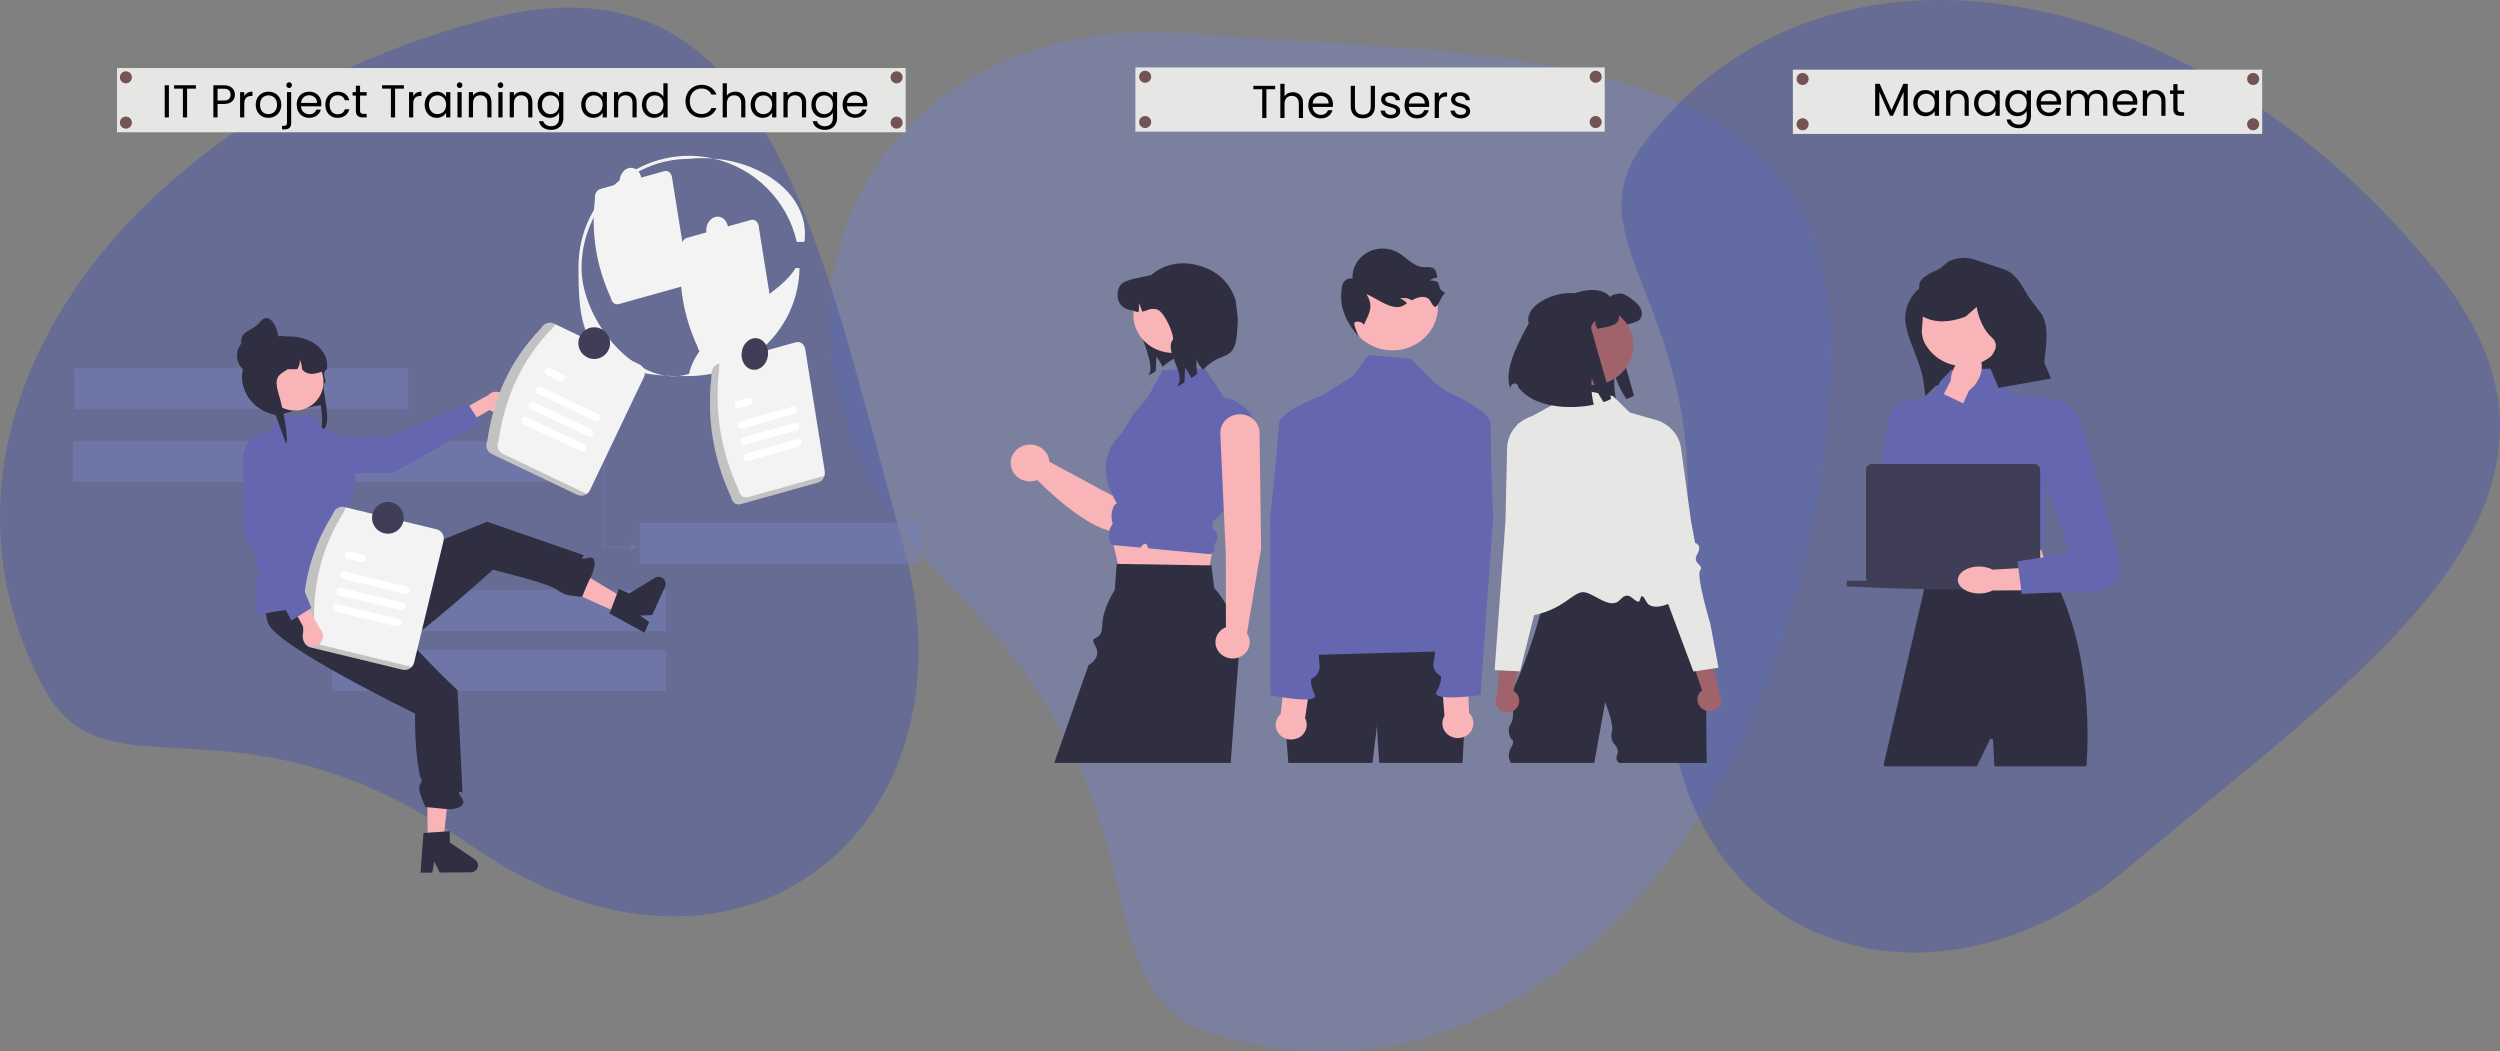
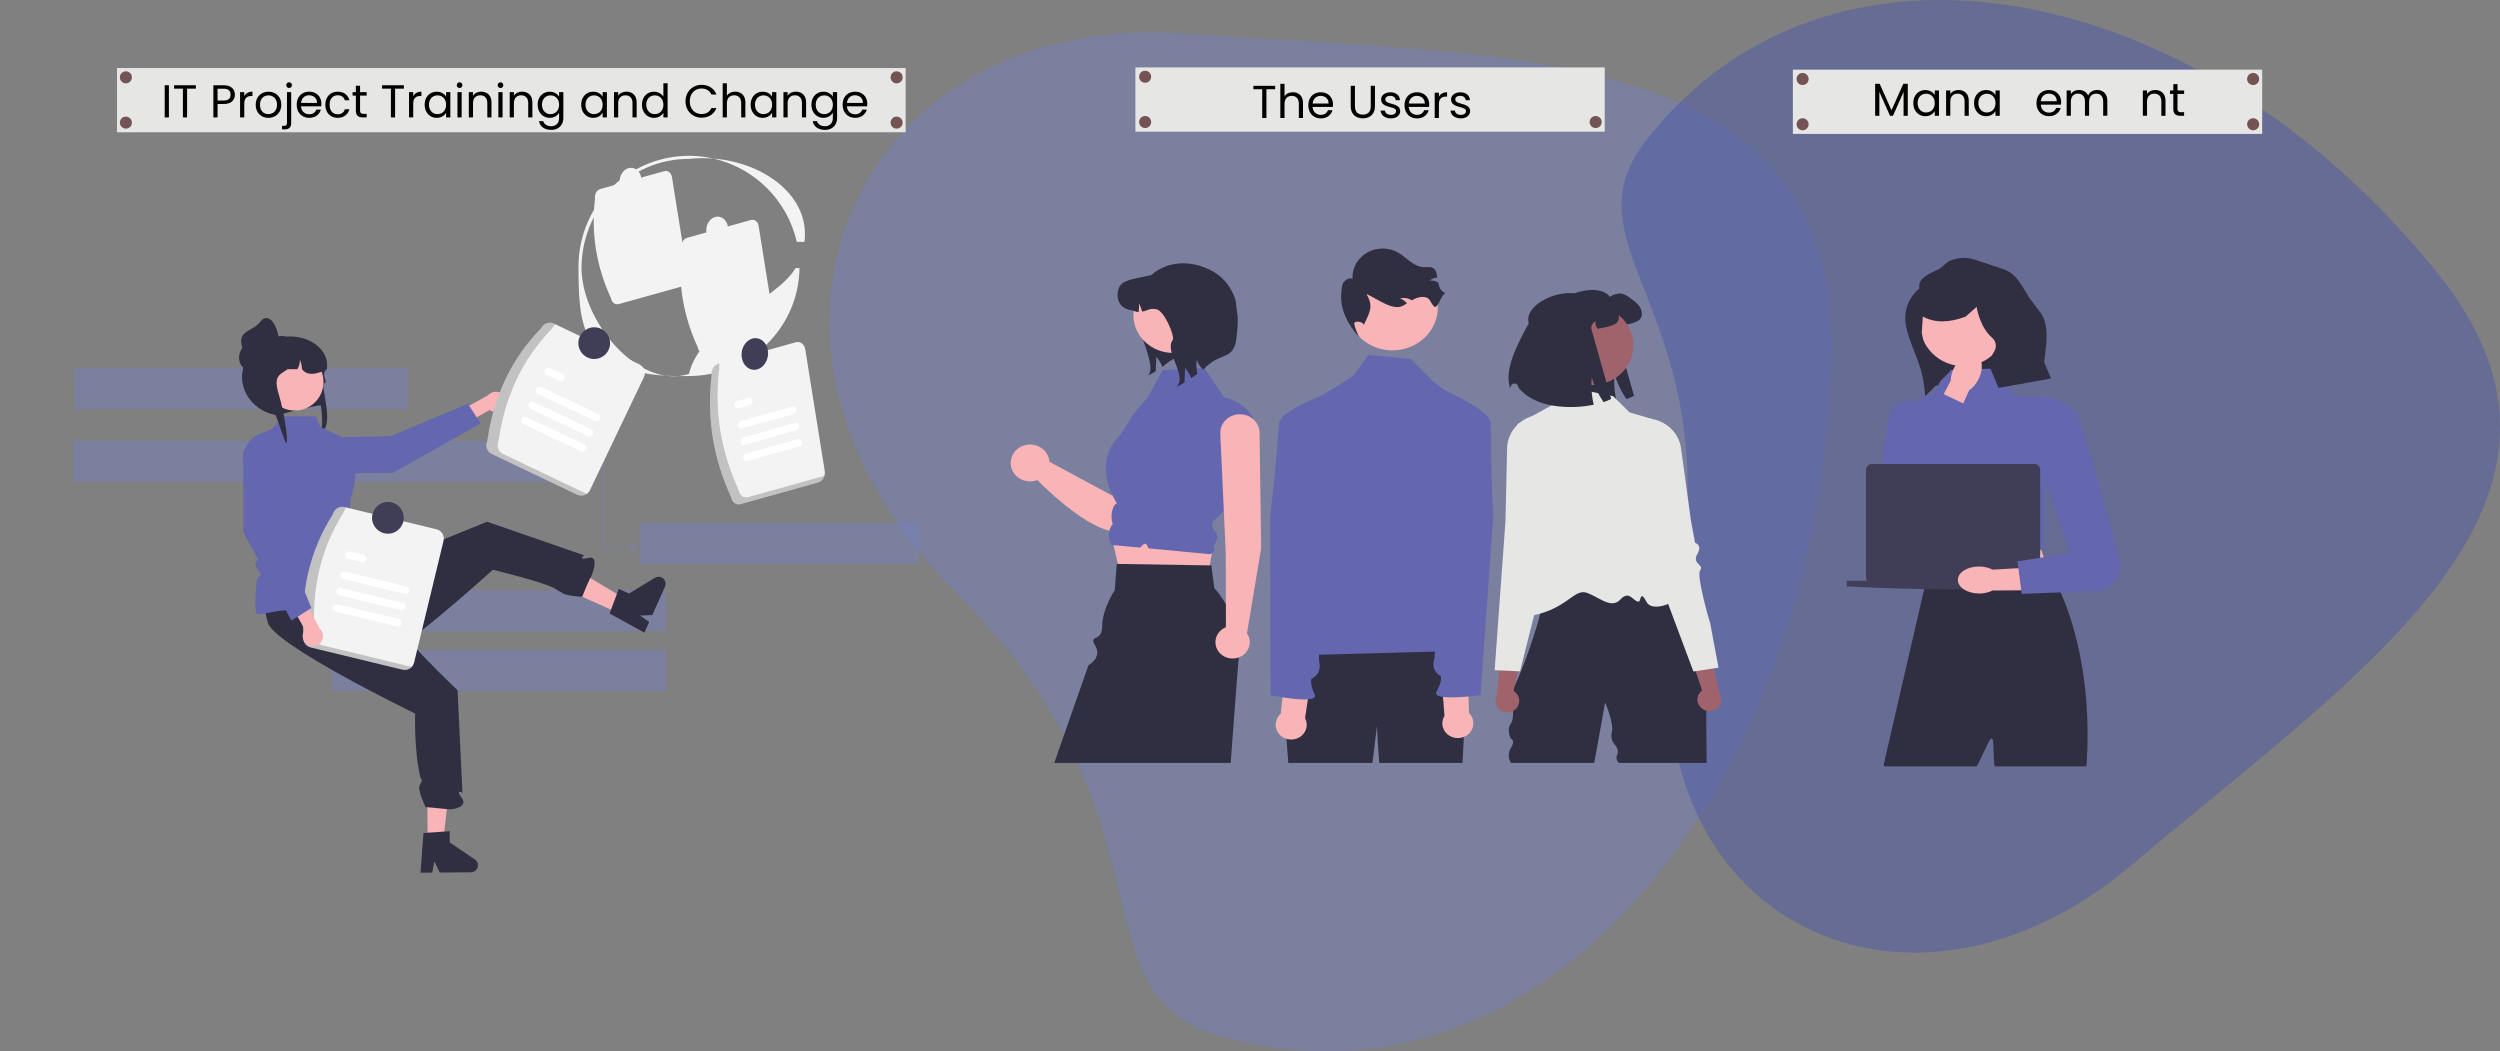
<svg xmlns="http://www.w3.org/2000/svg" id="a" data-name="Layer 1" viewBox="0 0 2386.41 1003.65">
  <rect x="0" y="0" width="2386.41" height="1003.65" fill="#808080" stroke="none" />
  <defs>
    <style>
      .b {
        fill: #403e56;
      }

      .b, .c, .d, .e, .f, .g, .h, .i, .j, .k, .l, .m, .n, .o, .p {
        stroke-width: 0px;
      }

      .c {
        fill: #f3f3f3;
      }

      .q {
        fill: none;
        stroke: #7680be;
        stroke-miterlimit: 10;
      }

      .d {
        fill: #f8b4b6;
      }

      .e {
        opacity: .2;
      }

      .e, .f {
        fill: #010101;
      }

      .e, .j, .l, .n, .r {
        isolation: isolate;
      }

      .g {
        fill: #735353;
      }

      .h {
        fill: #e6e6e5;
      }

      .i {
        fill: #fff;
      }

      .j, .k, .l {
        fill: #7680be;
      }

      .j, .l, .n, .r {
        opacity: .5;
      }

      .j, .n {
        fill-rule: evenodd;
      }

      .m {
        fill: #302e41;
      }

      .n {
        fill: #4c58a6;
      }

      .o {
        fill: #6466af;
      }

      .p {
        fill: #a0626b;
      }
    </style>
  </defs>
  <path class="j" d="m1159.98,987.4c296.72,90.78,566.27-209.73,588.09-629.1,16.82-323.2-306.27-302.97-616.72-326.16-310.45-23.19-462.56,290.42-219.06,533.14,214.41,213.74,112.18,380.65,247.69,422.12Z" />
-   <path class="n" d="m41,655.18C-92.47,403.6,113.1,109.36,466.87,17.83c272.62-70.57,316.33,223.8,394.71,499.33,78.38,275.52-160.57,466.29-413.67,288.66-222.82-156.41-345.9-35.73-406.91-150.64Z" />
  <path class="n" d="m1570.39,135.24c174.19-225.3,527.01-159.31,756.24,125.27,176.67,219.29-73.5,380.46-292.22,565.45-218.72,184.99-491.02,45.93-433.52-257.89,50.65-267.48-110.03-329.88-30.5-432.82Z" />
  <g>
    <polygon class="m" points="1824.51 293.11 1909.86 276.25 1925.94 357.68 1846.49 368.27 1824.51 293.11" />
    <path class="d" d="m1840.15,482.89l110.85,6.43c-9.45,16.62-3.4,37.51,6.43,59.44h-117.27c6.22-21.42,5.54-43.44,0-65.87Z" />
    <path class="m" d="m1798.17,729.59h0l23.8-103.14,2.69-11.67,1.96-8.47,3.87-16.82,3.07-13.25,2.33-10.13,1.44-6.23v-.03s.16-.65.16-.65h0s.04-.16.04-.16v-.02l.62-2.71v-.04s.32-1.29.32-1.29h0s.07-.36.07-.36h0s1.82-7.86,1.82-7.86h.34s12.24.2,12.24.2l17.05.29,19.09.33,3.84.06h.01l6.13.11,15.28.25,20.22.34h.01l22.83.4h1.14s3.26,5.14,7.75,15.12h.01c11.43,25.38,30.92,82.08,25.5,165.73,0,.16-.02.32-.03.48-.06.86-.77,1.52-1.63,1.52h-84.89c-.87,0-1.58-.68-1.63-1.55l-.02-.45-1.1-22.88c-.08-1.68-2.35-2.15-3.09-.63l-11.46,23.52-.53,1.08c-.27.56-.84.92-1.46.92h-86.22c-1.05,0-1.82-.98-1.58-2Z" />
    <path class="o" d="m1857.08,353.42l-10.4,22.15-32.55,11.69,24.73,155.65,110-18,2-12,4.41-102.85c1.16-14.85-8.82-28.27-23.37-31.43l-9.71-2.11-18.45-24.74-46.67,1.63h0Z" />
    <circle class="d" cx="1874.11" cy="307.62" r="41.89" />
    <g>
      <path class="d" d="m1888.35,362.56h0c5.24-9.89,4.4-20.61-1.9-23.94-6.29-3.34-15.64,1.97-20.89,11.86-2.3,4.33-3.42,8.81-3.44,12.77l-21.7,42.17,20.01,9.76,19.26-42.61c3.27-2.23,6.35-5.68,8.65-10.01h0Z" />
      <path class="o" d="m1844.98,389.41l-1.34,1.2,6.9-16.7,28.2,13.4-59.46,117.07c-6.85,7.82-19.25,6.99-25.01-1.66h0c-1.94-2.92-2.86-6.4-2.6-9.9,1.48-19.94,7.09-88.87,14.86-102.64,9.1-16.14,38.45-.77,38.45-.77h0Z" />
    </g>
    <path class="b" d="m1762.88,554.33v5.38c67.98,3.77,135.64,3.77,202.98,0v-5.38s-19.37,0-19.37,0c.64-.91,1.02-2.03,1.02-3.23v-102.59c0-3.1-2.51-5.61-5.61-5.61h-155.08c-3.1,0-5.61,2.51-5.61,5.61v102.59c0,1.2.38,2.31,1.02,3.23h-19.37Z" />
    <g>
      <path class="d" d="m1889.23,540.76h0c-11.19-.06-20.29,5.67-20.33,12.79-.04,7.12,9,12.94,20.19,13,4.9.03,9.4-1.06,12.91-2.88l47.42-.34-.64-22.25-46.68,2.7c-3.49-1.86-7.98-2.99-12.88-3.02h0Z" />
      <path class="o" d="m1934.08,378.71l13.79,65.2,28,84-50.05,7.99,4.05,31.01,70.1-2.78c15.87-.63,27.06-15.82,22.95-31.16-11.26-41.96-31.32-115.26-39.04-134.06-10.11-24.62-49.79-20.2-49.79-20.2h0Z" />
    </g>
    <path class="m" d="m1832.2,275.28h0c-10.18,8.38-15.22,21.56-13.04,34.56,3.16,18.81,14.81,35.08,17.51,58.46l1.13,9.83,24.2-24.13c-20.11-14.01-24.57-18.04-27.56-36.35l1.02-15.49c5.79,3.18,12.26,4.72,19.44,4.59,6.53-.11,13.64-1.6,21.35-4.49l10.6-9.35s2.4,18.78,14.94,29.73h0c3.49,3.04,4.38,8.1,2.15,12.16l-6.29,11.42,10.09,24.03,50.04-8.93-6.51-15.57.68-5.37c1.63-12.8,3.71-29.77-3.25-40.64l-11.85-15.82c-7.07-11.04-11.35-22.04-23.62-26.67l-27.03-9c-8.66-3.26-18.3-2.72-26.54,1.49l-7.86,6.65c-9.26,4.73-21.62,8.7-19.61,18.9h0Z" />
  </g>
  <g>
    <g>
      <rect class="l" x="69.93" y="420.79" width="481.89" height="39.18" />
      <rect class="l" x="610.59" y="499.14" width="266.67" height="39.18" />
      <rect class="l" x="317.08" y="563.28" width="318.63" height="39.18" />
      <rect class="l" x="317.08" y="620.52" width="318.63" height="39.18" />
      <rect class="l" x="70.96" y="351.5" width="318.63" height="39.18" />
      <g class="r">
        <g>
          <polyline class="q" points="552.15 439.96 576.19 439.96 576.19 522.39 603.35 522.39" />
          <path class="k" d="m609.38,522.39c-2.84,1.05-6.36,2.85-8.55,4.76l1.72-4.76-1.72-4.75c2.18,1.9,5.71,3.7,8.55,4.75Z" />
        </g>
      </g>
    </g>
    <path class="c" d="m760.59,230.9h7.3c5.59-42.94-37.44-75.55-86.8-79.53,39.55,9.07,70.44,39.97,79.5,79.53Z" />
    <path class="c" d="m646.99,359.02c-4.13-.05-8.09-.19-11.87-.42,3.93.61,7.91.75,11.87.42Z" />
    <path class="c" d="m555.12,254.25c.95-56.56,46.02-102.59,102.59-102.59,7.77-.82,15.6-.92,23.38-.29-56.83-12.9-113.36,22.72-126.26,79.55-1.74,7.65-2.61,15.47-2.62,23.32,0,53.63,1.92,99.38,82.89,104.35-41.02-6.23-80.74-59.93-79.99-104.35Z" />
    <path class="c" d="m759.39,255.9c-18.54,31.72-91.45,54.99-101.67,100.94-3.48,1.14-7.08,1.87-10.72,2.17,3.36.04,6.83.03,10.43-.05,57.62,0,104.87-45.66,105.77-103.06h-3.8Z" />
    <path class="c" d="m665.99,331.34c-13.48-29.25-19.39-60.78-15.25-95.31-.64-4.02,1.6-8.04,5.01-9l61.04-17.05c3.41-.95,6.69,1.54,7.34,5.55l15.25,95.31c.64,4.02-1.6,8.04-5.01,9l-61.04,17.05c-3.41.95-6.69-1.54-7.34-5.55Z" />
    <ellipse class="c" cx="684.61" cy="219.19" rx="12.43" ry="10.38" transform="translate(379.5 870.07) rotate(-82.64)" />
    <path class="c" d="m583.27,284.73c-13.48-29.25-19.39-60.78-15.25-95.31-.64-4.02,1.6-8.04,5.01-9l61.04-17.05c3.41-.95,6.69,1.54,7.34,5.55l15.25,95.31c.64,4.02-1.6,8.04-5.01,9l-61.04,17.05c-3.41.95-6.69-1.54-7.34-5.55Z" />
    <ellipse class="c" cx="601.89" cy="172.58" rx="12.43" ry="10.38" transform="translate(353.61 747.39) rotate(-82.64)" />
    <path class="m" d="m302.22,365.4c-.73-2.54,9.41,20.72,7,21-10.98,1.26-35.32,6.94-42.97,10-.34-.04-.69-.08-1.02-.13-.82-.09-1.62-.22-2.41-.37-17.81-3.37-31.29-18-31.65-35.66-.02-.25-.02-.51-.02-.76,0-1.22.06-2.44.19-3.65.17-1.66.46-3.3.86-4.91h-.04c-7.09-6.67-4.1-19.02,4.93-24.23,3.93-2.26,8.28-3.67,12.79-4.15,1.22-.13,2.45-.2,3.68-.2h11.54c2.39-.51,4.81-.87,7.24-1.05h.02c23.23-1.77,41.55,12.39,39.84,29.62-.01.02-.03.04-.04.06-.5.74-.93,1.44-1.32,2.11-.37.63-.69,1.23-.96,1.8-2.12,4.4,3.33,9.94-.28,10.97-4.8,1.37,12.62,46.55-6.38,46.55,9.24,2.63,1-40-1-47Z" />
    <polygon class="d" points="408.22 802.06 423.21 801.93 429.84 742.79 407.73 742.98 408.22 802.06" />
    <path class="m" d="m456.22,825.89c.03,3.7-2.94,6.72-6.64,6.76l-29.79.25-5.22-10.57-1.92,10.62-11.24.1,2.84-37.89,3.91-.26,15.95-1.1,5.15-.34.09,10.72,23.93,16.23c1.82,1.24,2.92,3.29,2.94,5.48Z" />
    <path class="m" d="m427.22,772.4c-5.96-.72-21-2-21-2,0,0-7.1-14.82-5.95-19.43,1.13-4.63,3.95-5.57,1.33-7.99-6.38-23.58-5.36-61.88-5.36-61.88,0,0-34.34-16.63-69.11-35.88-33.99-18.83-68.39-40.16-71.5-50.91-2.05-7.69-3.43-15.54-4.12-23.47-.52-5.2-.84-10.3-1.04-14.87-.47-10.46-.28-18.19-.28-18.19l43.33-.72,28.7-.66h3v5l7.54,12.82s13.03,15.15,11.5,16.56c-1.85,1.71-1.29,3.23,5.28,4.47,1.87.33,3.77.4,5.66.23,10.61-.81,15.05,5.26,15.31,6.59,1.78,9.39,19.63,29.79,36.35,47.2h.01c15.43,16.08,29.89,29.6,29.89,29.6l.82,17.25,3.85,80.65s-7.22-4.04-.77,4.67c6.45,8.72-7.48,11.67-13.44,10.96Z" />
    <polygon class="d" points="589.78 584.87 595.9 571.19 544.87 540.56 535.84 560.75 589.78 584.87" />
    <path class="m" d="m631.41,551.13c3.37,1.51,4.89,5.47,3.38,8.85l-12.16,27.19-11.78.35,8.87,6.16-4.58,10.26-33.28-18.34,1.39-3.66,5.63-14.96,1.83-4.82,9.79,4.38,24.71-15.01c1.88-1.14,4.2-1.29,6.21-.39Z" />
    <path class="m" d="m563.53,551.76c-.03.08-.08.15-.11.21-2.79,5.12-7.36,16.96-7.65,17.69,0,.01-.01.03-.01.04,0,0-15.1-.78-18.95-3.55-3.87-2.79,1.98,1.62-6.93-4.21-4.61-3.03-20.39-7.76-34.53-11.63-13.15-3.6-24.88-6.43-24.88-6.43,0,0-10.36,9.43-25.37,22.46h0c-13.94,12.08-31.91,27.27-49.32,40.87-37.28,10.96-76.62,20.47-86.46,15.13-6.91-3.94-13.47-8.48-19.6-13.55l10.13-26.55,26.79-28.05,28.2-11.46,11.03-4.48,15.44-6.27,83.62-33.97,92.6,32.08s-6.45,5.21,4.05,2.46c10.36-2.71,4.88,13.73,1.97,19.21Z" />
    <path class="o" d="m271.22,397.4h30l4.72,10.43,20.09,8.95c5.3,2.36,9.16,7.11,10.4,12.78,7.23,33.07-1.92,39.94-2.21,50.85-1,37-6.15,44.36-5.58,53.49.17,2.73,1.84,13.54,7.21,12.52s2.47,3.26,3.74,4.92c1.1,1.44,6.87-.47,3.25,4.3s11.87,17.77,2.38,17.77c-18,0-54,9-68,9s-24.82,4.15-31,4c-3.77-.09-2.59-17.66-1.08-32.87.34-3.44,6.96-3.35,1.02-9.74s1.05-9.71,1.06-11.39c.01-1.79,3.37-6.28-.82-13.64s-.33-4.31-.51-6.62c-1.4-17.8-3.41-40.51-3.41-40.51l-8.84-24.89c-4.7-13.22,1.93-27.79,14.98-32.94l10.37-4.09,12.22-12.3Z" />
    <path class="d" d="m481.91,388.22c-2.54,4.74-8.45,6.53-13.19,3.98-.46-.25-.9-.53-1.31-.85l-42.26,23.93-9.49-10.06,50.4-28.05c3.57-4.02,9.72-4.38,13.74-.81,3.36,2.99,4.24,7.89,2.12,11.85Z" />
    <path class="o" d="m291.63,444.69l-.64,7.7,84.13-1.08,83.75-47.08-12.24-18.84-73.61,30.95-52.32,1.06c-15.25.31-27.8,12.09-29.07,27.29Z" />
    <circle class="d" cx="281.48" cy="364.58" r="27.32" transform="translate(-123.49 584.03) rotate(-80.78)" />
    <path class="m" d="m312.2,352.4c-.46.24-.9.46-1.36.68-.48.23-.95.46-1.43.67-9.15,4.15-16.6,4.61-21.11-1.35-.12-3.14-.83-6.22-2.08-9.1.22,3.22-.63,6.42-2.41,9.1h-9.1c-9.37,6.22-14.18,6.87-7.68,27.29,1.81,5.69,9.02,38.8,6.19,43.71-.82-.09-9.61-27.35-10.4-27.5-17.81-3.37-31.29-18-31.65-35.66.02-.9.08-1.8.17-2.68,1.17-1.76,2.46-3.45,3.86-5.04,0-4.72,1.08-9.38,3.17-13.61,2.65-5.36,6.78-9.85,11.89-12.94,3.05-1.48,6.23-2.67,9.5-3.57.08-.02.15-.04.23-.06,1-.27,2.03-.52,3.05-.73,2.11-.45,4.25-.77,6.4-.97.15-.01.3-.02.45-.02.86,0,1.7.23,2.44.67.01,0,.01.01.02.01.53.31.99.72,1.36,1.21.65.82,1,1.84.99,2.89h10.13c.37,0,.75.01,1.12.03,14.01.48,25.36,11.54,26.19,25.54.03.48.04.95.04,1.43Z" />
-     <circle class="m" cx="244.22" cy="339.4" r="18" />
    <path class="m" d="m266.22,325.4c.34,9.94-8.06,18-18,18s-18-8.06-18-18,12.04-10.04,18-18c8.43-11.25,17.54,4.6,18,18Z" />
    <path class="c" d="m289.75,606.98c-2.8-41.47,5.39-80.48,28.11-116.24,1.19-4.9,6.12-7.91,11.02-6.73l87.78,21.23c4.9,1.19,7.91,6.12,6.73,11.02l-28.11,116.24c-1.19,4.9-6.12,7.91-11.02,6.73l-87.78-21.23c-4.9-1.19-7.91-6.12-6.73-11.02Z" />
    <path class="e" d="m306.96,615.79c-4.9-1.19-7.91-6.12-6.73-11.02-2.8-41.47,5.39-80.48,28.11-116.24.38-1.54,1.17-2.96,2.27-4.1l-1.73-.42c-4.9-1.18-9.83,1.83-11.02,6.73-22.72,35.75-30.91,74.76-28.11,116.24-1.18,4.9,1.83,9.83,6.73,11.02l87.78,21.23c3.18.76,6.52-.25,8.75-2.63l-86.06-20.81Z" />
    <path class="i" d="m386.44,566.86l-58.86-14.06c-1.95-.47-3.15-2.43-2.68-4.38.47-1.94,2.42-3.14,4.37-2.68l58.86,14.06c1.95.48,3.14,2.44,2.67,4.39-.47,1.94-2.42,3.13-4.36,2.68h0Z" />
    <path class="i" d="m345.15,536.52l-12.95-3.09c-1.95-.46-3.16-2.42-2.7-4.37.46-1.95,2.41-3.16,4.36-2.7h.02s12.95,3.1,12.95,3.1c1.95.47,3.15,2.44,2.67,4.39-.47,1.94-2.42,3.13-4.36,2.68Z" />
    <path class="i" d="m379.02,597.91l-58.86-14.06c-1.95-.47-3.14-2.44-2.67-4.39.47-1.94,2.42-3.13,4.36-2.68l58.86,14.06c1.95.45,3.17,2.41,2.72,4.36-.45,1.95-2.41,3.17-4.36,2.72,0,0-.01,0-.02,0h-.02Z" />
    <path class="i" d="m382.73,582.38l-58.86-14.06c-1.95-.46-3.16-2.42-2.69-4.37.46-1.95,2.42-3.16,4.37-2.69h0s58.86,14.07,58.86,14.07c1.95.47,3.14,2.44,2.67,4.39-.47,1.94-2.42,3.13-4.36,2.68h0Z" />
    <circle class="b" cx="370.28" cy="494.31" r="15.14" />
    <path class="d" d="m293.94,615.65c-4.71-2.6-6.42-8.53-3.81-13.24.25-.46.54-.89.86-1.3l-23.38-42.57,10.18-9.36,27.4,50.76c3.97,3.62,4.25,9.78.63,13.75-3.03,3.32-7.94,4.13-11.88,1.97h0Z" />
    <path class="o" d="m266.63,427.23l-25.15-2.43c-4.65-.45-8.78,2.96-9.23,7.6-.03.27-.04.54-.04.81v74.83l46,84.34,19-12-30-74-.59-79.17Z" />
    <path class="c" d="m465.15,421.16c5.83-41.16,21.89-77.64,51.51-107.92,2.18-4.55,7.62-6.47,12.17-4.31l81.51,38.9c4.55,2.18,6.47,7.62,4.31,12.17l-51.51,107.92c-2.18,4.55-7.62,6.47-12.17,4.31l-81.51-38.9c-4.55-2.18-6.47-7.62-4.31-12.17Z" />
    <path class="e" d="m480.17,433.33c-4.55-2.18-6.47-7.62-4.31-12.17,5.83-41.16,21.89-77.64,51.51-107.92.69-1.43,1.75-2.65,3.07-3.54l-1.6-.77c-4.55-2.17-10-.24-12.17,4.31-29.62,30.29-45.68,66.77-51.51,107.92-2.17,4.55-.24,10,4.31,12.17l81.51,38.9c2.95,1.4,6.43,1.1,9.1-.77l-79.9-38.14Z" />
    <path class="i" d="m568.04,401.87l-54.69-25.92c-1.81-.86-2.59-3.02-1.73-4.84s3.02-2.59,4.84-1.73l54.69,25.92c1.81.86,2.58,3.03,1.71,4.84-.86,1.8-3.01,2.57-4.82,1.72h0Z" />
    <path class="i" d="m533.91,363.66l-12.03-5.7c-1.82-.85-2.59-3.02-1.74-4.83.85-1.82,3.02-2.59,4.83-1.74h.02s12.03,5.71,12.03,5.71c1.81.86,2.58,3.03,1.71,4.84-.86,1.8-3.02,2.57-4.82,1.72h0Z" />
    <path class="i" d="m554.37,430.72l-54.69-25.92c-1.81-.86-2.58-3.03-1.71-4.84.86-1.8,3.02-2.57,4.82-1.72l54.69,25.92c1.82.85,2.6,3.01,1.75,4.83-.85,1.82-3.01,2.6-4.83,1.75,0,0,0,0,0,0h-.02Z" />
    <path class="i" d="m561.2,416.3l-54.69-25.92c-1.81-.86-2.58-3.02-1.73-4.84.86-1.81,3.02-2.58,4.83-1.73h0s54.69,25.92,54.69,25.92c1.81.86,2.58,3.03,1.71,4.84-.86,1.8-3.02,2.57-4.82,1.72h0Z" />
    <circle class="b" cx="567.22" cy="327.55" r="15.14" />
    <path class="c" d="m697.88,474.48c-16.42-35.62-23.61-74.01-18.58-116.07-.78-4.89,1.95-9.8,6.1-10.96l74.34-20.77c4.15-1.15,8.15,1.87,8.93,6.76l18.58,116.07c.78,4.89-1.95,9.8-6.1,10.96l-74.34,20.77c-4.15,1.15-8.15-1.87-8.93-6.76Z" />
    <path class="e" d="m714.05,474.54c-4.15,1.15-8.15-1.87-8.93-6.76-16.42-35.62-23.61-74.01-18.58-116.07-.24-1.56-.13-3.16.32-4.67l-1.46.41c-4.15,1.16-6.87,6.07-6.1,10.96-5.04,42.06,2.15,80.45,18.58,116.07.79,4.89,4.78,7.92,8.93,6.76l74.34-20.77c2.88-.97,5.06-3.34,5.77-6.29l-72.88,20.36Z" />
    <path class="i" d="m757.88,395.12l-49.79,14.08c-1.65.46-3.24-.74-3.56-2.68-.37-1.85.65-3.69,2.41-4.36l49.79-14.08c1.65-.46,3.24.74,3.55,2.69.36,1.84-.65,3.68-2.41,4.35h0Z" />
    <path class="i" d="m715.9,386.79l-10.95,3.1c-1.65.47-3.25-.72-3.57-2.66-.38-1.85.64-3.7,2.4-4.38h.02s10.95-3.1,10.95-3.1c1.65-.46,3.24.74,3.55,2.69.36,1.84-.65,3.68-2.41,4.35Z" />
    <path class="i" d="m762.91,426.09l-49.79,14.08c-1.65.46-3.24-.74-3.55-2.69-.36-1.84.65-3.68,2.41-4.35l49.79-14.08c1.65-.47,3.25.72,3.57,2.66.38,1.85-.64,3.7-2.4,4.38h-.02Z" />
    <path class="i" d="m760.4,410.61l-49.79,14.08c-1.65.47-3.24-.73-3.56-2.67-.37-1.85.65-3.7,2.41-4.37h0s49.79-14.08,49.79-14.08c1.65-.46,3.24.74,3.55,2.69.36,1.84-.65,3.68-2.41,4.35h0Z" />
    <ellipse class="b" cx="720.55" cy="337.89" rx="15.14" ry="12.64" transform="translate(293.11 1009.21) rotate(-82.64)" />
  </g>
  <g>
    <path class="m" d="m1481.09,305.7c-6.08-21.08,42.98-39.16,55.86-22.19,1.79-2.41,8.41-3.88,11.45-3.14s5.59,2.59,8.09,4.38c3.43,2.5,6.98,5.09,9.08,8.69,2.12,3.58,2.45,8.47-.4,11.58-2.26,2.47-8.93,4.07-12.32,4.72-2.37.46-4.36.83-6.08,1.1-1.56-2.13-2.27-4.72-2.03-7.3-2.34,1.5-3.84,3.91-4.11,6.58-.05.55,19.15,67.68,19.15,67.68-2.31,1.25-4.73,2.28-7.24,3.1-4.97-7.22-8.78-15.11-11.29-23.4-.58,5.54-.51,11.13.22,16.66.38,3.1.94,6.18,1.65,9.23-22.81,4.68-57.11,3.14-72.04-16.76,0-.08,0-.16,0-.25-.03-1.87-1.65-3.37-3.61-3.34-1.45.02-2.74.87-3.27,2.16-.36.88-.7,1.64-.99,2.24-4.35-14.78,1.28-31.89,17.9-61.74Z" />
    <path class="m" d="m1442.28,659.18v.69c-.03-.23-.03-.46,0-.69Z" />
    <path class="m" d="m1464.61,539.86c.58-.15,1.17-.26,1.77-.33-.68.11-1.27.21-1.77.33Z" />
    <path class="m" d="m1464.1,539.99c.16-.04.33-.08.52-.13-.17.04-.34.07-.52.13Z" />
    <path class="m" d="m1629.11,728.27h-83.6c-2.46-1.87-3.21-5.11-1.79-7.78,2.28-4.98-2.19-9.53-2.19-9.53-3.09-3.44-4.16-8.11-2.87-12.46,2.21-7.35-6.47-28.11-6.47-28.11,0,0-4.68,26.8-10.41,57.88h-79.51c-2.71-4.39-2.71-9.83,0-14.23,4.63-7.47,0-8.9,0-8.9,0,0-4.63-8.36,0-14.43,4.63-6.07,0-30.85,0-30.85.17,1.1,1.49-.9,3.53-5.07,3.09-6.35,7.82-17.78,12.6-31.05,3.42-9.47,6.86-19.88,9.74-30.07h0c.75-2.68,1.47-5.33,2.14-7.95,1.32-5.15,2.45-10.16,3.31-14.86,1.86-10.13,2.48-18.82,1.05-24.48-1.19-4.71-3.79-7.3-8.27-6.86,2.4-.38,5.92-.74,10.26-1.08.78-.06,1.59-.12,2.43-.19,32.35-2.32,101.76-3.66,101.76-3.66l21.26,36.19,26.92,45.85s-.73,61.5.1,111.62Z" />
    <path class="h" d="m1539.88,378.19l-48.98-9.88-9.73,18.61-32.75,18.02s21.11,82.06,20.99,93.6c-.31,29.3-49.62,94.98-12.37,89.93,37.25-5.05,44.82-26.22,56.77-22.87,10.78,3.02,23.95,16.44,32.77,6.84,8.82-9.6,11.92,1.49,17.5,1.87,2.65.18,1.05-12.13,7.72.38,6.67,12.51,42.01-4.33,30.03-15.72-19.95-18.97-24.01-158.78-24.01-158.78l-22.21-6.5-15.74-15.5Z" />
    <path class="p" d="m1447.5,676.18c4.09-4.64,3.56-11.53-1.21-15.55-.47-.39-.98-.73-1.51-1.04l8.19-38.21-18.93-10.77-5.27,53.49c-2.4,4.52-1.29,10.01,2.7,13.36,4.68,3.86,11.77,3.38,15.83-1.07h0c.07-.07.13-.15.2-.22Z" />
    <path class="h" d="m1506.28,474.78c-.12-1.23-1.77-1.79-4.05-2.56-2.29-.67-4.47-1.65-6.47-2.91-5.06-3.47-3.07-7.1-.31-12.12.54-.98,1.1-1.99,1.62-3.05,1.56-3.13-.92-16.03-7.38-38.35-1.99-6.87-1.98-11.73-3.36-14.95-1.37-3.22-4.11-4.81-11.59-5.14-9.04-.43-17.89,2.56-24.62,8.32-.18.15-.37.32-.55.48-.34.31-.68.62-1.01.94-6.22,5.95-9.78,13.95-9.93,22.33l-.03,1.43-1.54,68.2-4.34,59.85-5.98,82.44,4.43.21,17.67.84,2.14.1,5.08-20.28,6.12-24.4,2.25-8.96,6.98-27.81,3.25-12.99,1.99-7.93.81-3.24,3.95-15.75c.09-.33,9.18-34.44,19.67-40.14,3.91-2.12,5.32-3.36,5.21-4.55Z" />
    <path class="p" d="m1623.9,675.77c-4.59-4.19-4.84-11.1-.55-15.58.43-.43.89-.83,1.38-1.19l-12.46-37.15,17.61-12.64,11.28,52.65c2.89,4.25,2.41,9.82-1.18,13.56-4.22,4.32-11.32,4.57-15.86.56h0c-.08-.07-.15-.13-.22-.2Z" />
    <path class="h" d="m1632.51,595.16s-13.73-45.93-9.54-50.9c4.19-4.97-8.18-5.94-2.85-15.2,5.33-9.26-2.03-10.81-2.03-10.81l-3.99-21.29-7.14-52.29-.22-1.56-2.08-15.21c-1.17-8.78-6.05-16.73-13.51-22.02-.19-.14-.38-.27-.57-.4-.88-.6-1.78-1.16-2.69-1.67-6.85-3.84-14.89-5.29-22.75-4.11-14.8,2.19-10.19,7.44-12.59,21.49-3.9,22.86-4.91,35.93-3.01,38.89.64.99,1.31,1.95,1.96,2.86,3.3,4.72,5.69,8.12,1.06,12.09-1.85,1.45-3.9,2.65-6.11,3.55-2.18,1-3.76,1.72-3.74,2.96.02,1.19,1.57,2.27,5.69,3.98,5,2.08,10.37,9.94,14.77,17.98,3.49,6.48,6.6,13.13,9.32,19.93l37.8,101.07,6.17,16.48,2.13-.32,17.47-2.63,4.38-.66-7.92-42.22Z" />
    <ellipse class="p" cx="1519.22" cy="329.63" rx="39.96" ry="37.99" />
    <path class="m" d="m1459.28,308.66c-6.08-21.08,42.98-39.16,55.86-22.19,1.79-2.41,8.41-3.88,11.45-3.14s5.59,2.59,8.09,4.38c3.43,2.5,6.98,5.09,9.08,8.69,2.12,3.58,2.45,8.47-.4,11.58-2.26,2.47-8.93,4.07-12.32,4.72-2.37.46-4.36.83-6.08,1.1-1.56-2.13-2.27-4.72-2.03-7.3-2.34,1.5-3.84,3.91-4.11,6.58-.05.55,19.15,67.68,19.15,67.68-2.31,1.25-4.73,2.28-7.24,3.1-4.97-7.22-8.78-15.11-11.29-23.4-.58,5.54-.51,11.13.22,16.66.38,3.1.94,6.18,1.65,9.23-22.81,4.68-57.11,3.14-72.04-16.76,0-.08,0-.16,0-.25-.03-1.87-1.65-3.37-3.61-3.34-1.45.02-2.74.87-3.27,2.16-.36.88-.7,1.64-.99,2.24-4.35-14.78,1.28-31.89,17.9-61.74Z" />
    <path class="m" d="m1108.45,283.52c-.74,1.64-23.64,1.47-24.69,2.93-8.08,11.31,21.06,59.42,12.97,70.75l-1.13,1.28c2.64-1.16,5.17-2.51,7.58-4.06.22-4.63.43-9.28.66-13.92,2.42,2.94,4.38,6.21,5.8,9.7,1.88-1.26,3.43-3.6,11.49-8.2,3.27-3.41,7.03-6.36,11.18-8.75l-23.88-49.72Z" />
-     <path class="d" d="m1125.08,376.2c-8.77-5.43-20.52-3.08-26.24,5.26-1.14,1.66-1.98,3.48-2.49,5.4l-34.79,86.18-59.8-32.28c-.69-9.7-9.51-17.03-19.72-16.38-10.2.65-17.92,9.04-17.23,18.74.69,9.7,9.51,17.03,19.72,16.38,1.95-.12,3.87-.54,5.68-1.24,12.59,12.78,67.19,65.17,89.8,44.7,19-17.21,46.42-83.89,53.02-106.92,2.17-7.56-1.04-15.58-7.94-19.85Z" />
+     <path class="d" d="m1125.08,376.2c-8.77-5.43-20.52-3.08-26.24,5.26-1.14,1.66-1.98,3.48-2.49,5.4l-34.79,86.18-59.8-32.28c-.69-9.7-9.51-17.03-19.72-16.38-10.2.65-17.92,9.04-17.23,18.74.69,9.7,9.51,17.03,19.72,16.38,1.95-.12,3.87-.54,5.68-1.24,12.59,12.78,67.19,65.17,89.8,44.7,19-17.21,46.42-83.89,53.02-106.92,2.17-7.56-1.04-15.58-7.94-19.85" />
    <polygon class="d" points="1059.74 506.58 1070.72 553.76 1151.01 560.66 1158.39 519.58 1059.74 506.58" />
    <path class="m" d="m1182.38,627.56c-.04.68-.08,1.35-.13,2.02-.77,9.77-1.65,21.05-2.6,33.4-1.5,19.61-3.18,41.93-4.88,65.29h-168.4l32.66-93.32s13.19-6.9,6.47-18.5,6.5-2.36,6.62-18.91,11.96-34.18,11.96-34.18l1.94-25.07,1.11.02,87.64,1.39,1.6.03,2.69,21.52c16.34,18.49,24.68,42.19,23.32,66.31Z" />
    <path class="o" d="m1109.85,353.33l39.96-1.96,18.56,27.88s34.92,5.55,32.5,44.67c-2.42,39.12-42.49,73.45-42.49,73.45l1.71-5.58-2.97,8.08.38,4.54,4.06,4.81.42,4.97-3.6,7.86h0c1.38,2.11.71,4.88-1.51,6.19-.89.53-1.93.76-2.97.66l-57.74-5.5c-1.31-3.44-2.37-7.55-7.64-.7l-5.44-.5-22.61-2.08-1.33-4.61c-1.53-5.31-.41-10.99,3.06-15.4h0c-1.96-5.85-1.45-12.19,1.43-17.68l.11-.21,2.4-1.9s-26.27-37.52,3.89-65.78l12.1-19.56,13.54-15.71,14.18-25.93Z" />
    <ellipse class="d" cx="1119.8" cy="300.85" rx="37.89" ry="36.02" />
    <path class="m" d="m1148.58,352.75c-3.09-2.45-5.23-5.8-6.11-9.53-.7,4.53-.52,9.14.54,13.61-2.05,1.47-4.04,2.86-5.92,4.12-1.43-3.48-3.38-6.75-5.8-9.7-.23,4.63-.45,9.28-.66,13.92-2.4,1.55-4.94,2.91-7.58,4.06l1.13-1.28c8.08-11.32-12.84-32.17-4.75-43.47,2.27-3.17-7.98-28.21-15.78-29.34-6.94-1-6.65.91-13.38,2.3-.7-2.77-1.78-5.44-3.22-7.94.38,2.78.3,5.6-.26,8.36-2.39.09-4.27-1.36-6.82-1.73-16.25-2.36-14.6-19.07-10.08-24.36,4.54-5.28,19.59-6.86,26.54-8.58.63-.59,2.07-.22,2.7-.78,13.31-11.58,31.1-13.49,47.12-8.36,17.08,5.47,27.73,16.06,33.19,32.39l1.57,13.07c1.41,4.2-.36,23.75-1.57,28-4.68,16.55-14.66,8.29-30.84,25.23Z" />
    <path class="d" d="m1203.83,523.42l-1.49-110.46c-.16-9.74-8.51-17.55-18.75-17.55h0c-10.36,0-18.76,7.98-18.76,17.83,0,.32,0,.63.03.95l5.25,114.69.1,69.82c-8.32,3.35-12.21,12.49-8.68,20.4,3.53,7.91,13.14,11.6,21.46,8.25,8.32-3.35,12.21-12.49,8.68-20.4-.38-.85-.83-1.66-1.36-2.43l13.53-81.1Z" />
    <path class="m" d="m1399.41,666.33s-2.31,39.45-3.37,61.95h-79.43c-1.63-20.48-2.19-35.52-2.19-35.52l-4.35,35.52h-80.29l-4.98-65.78,24.06-56.69s130.36-8.59,142.45,2.31c12.08,10.9,8.09,58.21,8.09,58.21Z" />
    <ellipse class="d" cx="1329.17" cy="293.22" rx="43.39" ry="41.25" />
    <path class="m" d="m1379.74,279.82c-4.46,1.93-7.34,15.92-10.85,12.67s-3.27-7.49-7.99-8.69c-3.81-.97-7.92.14-11.4,1.89-.62.31-1.22.65-1.81.98-.39-.25-.77-.48-1.19-.69-3.11-1.58-6.74-1.97-10.15-1.09,2.69.86,5.03,2.49,6.68,4.68-1.16.74-2.34,1.49-3.55,2.14-10.08,5.53-24.42-6.49-35.02-11.01,6.64,11.85,3.37,16.76-2.4,29.02l-.2.7c.33-3.07-9.67-5.36-9.09-1.04.41,3.07,3.21,9.9,4.77,12.61-11.15-12.26-18.77-27.26-17.16-42.73.35-3.25.24-6.68,2.01-9.5,1.77-2.81,5.45-4.78,8.7-3.71-.84-15.08,11.33-27.96,27.2-28.76,5.64-.28,11.24,1.01,16.11,3.73,4.16,2.32,7.64,5.61,11.46,8.44,3.82,2.83,8.22,5.3,13.06,5.54,3.07.14,6.41-.57,9.05.94,3.06,1.75,3.58,5.43,4.04,8.96-2.73.26-5.31,1.28-7.42,2.94,2.82-.27,5.66.31,8.11,1.65.05.02.09.04.13.07,1.62,5.84,1.45,7.13,6.91,10.24Z" />
    <path class="o" d="m1229.98,625.77c36.95-41.12,24.47-93.41,9.8-146.2l2.79-77.99c.28-7.76,4.51-14.91,11.35-19.16l37.72-23.43,14.68-20.18,40.47,3.85,22.44,22.56,24.84,18.03c12.73,9.24,18.67,24.67,15.21,39.54l-23.77,102.2s9.94,52.98,3.88,58.83c-6.07,5.85-21.7,0-9.3,6.57,14.88,7.88,28.4,6.43,20.87,13.58-7.53,7.16,2,17.11,2,17.11l-172.99,4.68Z" />
    <path class="d" d="m1245.78,685.52l6.16-41.72-24.58-6.67-4.86,44.33c-6.04,5.26-6.45,14.19-.91,19.93,5.54,5.74,14.92,6.13,20.96.86,4.89-4.26,6.21-11.09,3.23-16.73h0Z" />
    <path class="o" d="m1292.57,366.51s-69.96,21.65-71.63,37.49-1.11,25.53-8.5,88.91l.39,170.73s46.91,9.55,42.1-.66c-4.81-10.21-3.13-15.01-3.13-15.01,0,0,10.06-3.77,7.54-15.76s10.11-71.38,10.11-71.38l7.97-106.52,15.16-87.8Z" />
    <path class="d" d="m1378.84,683.31l-3.28-42.01,24.99-5.13,1.8,44.54c5.66,5.63,5.46,14.56-.46,19.94-5.92,5.38-15.31,5.19-20.97-.44-4.59-4.56-5.43-11.46-2.07-16.89Z" />
    <path class="o" d="m1354.08,362.08s68.32,25.95,68.9,41.86-.64,25.55,2.37,89.25l-12.13,170.34s-47.46,6.61-41.96-3.27c5.5-9.89,4.16-14.78,4.16-14.78,0,0-9.78-4.39-6.44-16.19,3.34-11.8-5.18-71.86-5.18-71.86l-.63-106.79-9.09-88.55Z" />
  </g>
  <g>
    <rect class="h" x="111.69" y="64.93" width="752.81" height="61.33" />
    <circle class="g" cx="120.17" cy="73.82" r="5.75" />
    <circle class="g" cx="855.87" cy="73.82" r="5.75" />
    <circle class="g" cx="120.17" cy="117.05" r="5.75" />
    <circle class="g" cx="855.87" cy="117.05" r="5.75" />
    <g>
      <path class="f" d="m161.23,81.37v30.71h-4.01v-30.71h4.01Z" />
      <path class="f" d="m186.96,81.37v3.26h-8.37v27.45h-4.01v-27.45h-8.42v-3.26h20.8Z" />
      <path class="f" d="m221.58,96.73c-1.75,1.69-4.41,2.53-8,2.53h-5.9v12.82h-4.01v-30.71h9.92c3.47,0,6.1.84,7.91,2.51,1.81,1.67,2.71,3.83,2.71,6.48s-.87,4.68-2.62,6.37Zm-3.06-2.23c1.06-.97,1.59-2.35,1.59-4.14,0-3.79-2.17-5.68-6.52-5.68h-5.9v11.28h5.9c2.23,0,3.88-.48,4.94-1.45Z" />
      <path class="f" d="m236.2,88.64c1.31-.76,2.9-1.15,4.78-1.15v4.14h-1.06c-4.49,0-6.74,2.44-6.74,7.32v13.13h-4.01v-24.15h4.01v3.92c.71-1.38,1.71-2.45,3.02-3.22Z" />
      <path class="f" d="m249.99,110.94c-1.84-1.03-3.28-2.49-4.32-4.38s-1.56-4.09-1.56-6.59.54-4.65,1.61-6.54c1.07-1.9,2.53-3.35,4.38-4.36,1.85-1.01,3.92-1.52,6.21-1.52s4.36.51,6.21,1.52c1.85,1.01,3.31,2.46,4.38,4.34,1.07,1.88,1.61,4.07,1.61,6.57s-.55,4.69-1.65,6.59-2.59,3.36-4.47,4.38-3.97,1.54-6.26,1.54-4.31-.51-6.15-1.54Zm10.2-3c1.26-.67,2.28-1.69,3.06-3.04.78-1.35,1.17-3,1.17-4.94s-.38-3.58-1.15-4.93-1.76-2.36-3-3.02c-1.23-.66-2.57-.99-4.01-.99s-2.81.33-4.03.99-2.2,1.67-2.93,3.02c-.74,1.35-1.1,3-1.1,4.93s.36,3.63,1.08,4.98c.72,1.35,1.68,2.36,2.89,3.02,1.2.66,2.53.99,3.97.99s2.79-.34,4.05-1.01Z" />
      <path class="f" d="m277.95,117.33c0,2.14-.54,3.72-1.63,4.71-1.09,1-2.67,1.5-4.76,1.5h-2.33v-3.39h1.67c1.12,0,1.9-.22,2.36-.66.46-.44.68-1.19.68-2.25v-29.3h4.01v29.39Zm-3.9-34.11c-.51-.53-.77-1.17-.77-1.94s.26-1.41.77-1.94c.51-.53,1.15-.79,1.92-.79s1.4.26,1.92.79c.51.53.77,1.18.77,1.94s-.26,1.41-.77,1.94c-.51.53-1.15.79-1.92.79s-1.4-.26-1.92-.79Z" />
      <path class="f" d="m306.64,101.51h-19.3c.15,2.38.96,4.24,2.45,5.57s3.28,2,5.4,2c1.73,0,3.18-.4,4.34-1.21,1.16-.81,1.98-1.89,2.45-3.24h4.32c-.65,2.32-1.94,4.21-3.88,5.66-1.94,1.45-4.35,2.18-7.23,2.18-2.29,0-4.34-.51-6.15-1.54s-3.22-2.49-4.25-4.38c-1.03-1.89-1.54-4.09-1.54-6.59s.5-4.68,1.5-6.57c1-1.88,2.4-3.33,4.21-4.34,1.81-1.01,3.88-1.52,6.23-1.52s4.32.5,6.08,1.5c1.76,1,3.12,2.37,4.08,4.12.95,1.75,1.43,3.72,1.43,5.93,0,.76-.04,1.57-.13,2.42Zm-5.02-7.21c-.68-1.1-1.59-1.94-2.75-2.51-1.16-.57-2.45-.86-3.86-.86-2.03,0-3.75.65-5.18,1.94s-2.24,3.08-2.45,5.38h15.25c0-1.53-.34-2.84-1.01-3.94Z" />
      <path class="f" d="m312.06,93.42c1-1.87,2.39-3.31,4.16-4.34,1.78-1.03,3.81-1.54,6.1-1.54,2.97,0,5.41.72,7.34,2.16,1.92,1.44,3.19,3.44,3.81,5.99h-4.32c-.41-1.47-1.21-2.63-2.4-3.48-1.19-.85-2.67-1.28-4.43-1.28-2.29,0-4.14.79-5.55,2.36-1.41,1.57-2.12,3.8-2.12,6.68s.71,5.16,2.12,6.74c1.41,1.59,3.26,2.38,5.55,2.38,1.76,0,3.23-.41,4.41-1.23,1.17-.82,1.98-2,2.42-3.53h4.32c-.65,2.47-1.94,4.44-3.88,5.93-1.94,1.48-4.36,2.23-7.27,2.23-2.29,0-4.33-.51-6.1-1.54s-3.17-2.48-4.16-4.36-1.5-4.08-1.5-6.61.5-4.68,1.5-6.54Z" />
      <path class="f" d="m343.7,91.24v14.23c0,1.17.25,2,.75,2.49.5.48,1.37.73,2.6.73h2.95v3.39h-3.61c-2.23,0-3.91-.51-5.02-1.54-1.12-1.03-1.67-2.72-1.67-5.07v-14.23h-3.13v-3.3h3.13v-6.08h4.01v6.08h6.3v3.3h-6.3Z" />
      <path class="f" d="m385.52,81.37v3.26h-8.37v27.45h-4.01v-27.45h-8.42v-3.26h20.8Z" />
      <path class="f" d="m397.48,88.64c1.31-.76,2.9-1.15,4.78-1.15v4.14h-1.06c-4.49,0-6.74,2.44-6.74,7.32v13.13h-4.01v-24.15h4.01v3.92c.71-1.38,1.71-2.45,3.02-3.22Z" />
      <path class="f" d="m406.88,93.42c1-1.87,2.37-3.31,4.12-4.34,1.75-1.03,3.69-1.54,5.84-1.54s3.95.46,5.51,1.37,2.72,2.06,3.48,3.44v-4.41h4.05v24.15h-4.05v-4.49c-.79,1.41-1.98,2.58-3.55,3.5-1.57.92-3.4,1.39-5.49,1.39s-4.08-.53-5.82-1.59c-1.73-1.06-3.1-2.54-4.1-4.45-1-1.91-1.5-4.08-1.5-6.52s.5-4.63,1.5-6.5Zm17.85,1.78c-.73-1.35-1.73-2.39-2.97-3.11-1.25-.72-2.62-1.08-4.12-1.08s-2.86.35-4.1,1.06c-1.23.71-2.22,1.73-2.95,3.08-.74,1.35-1.1,2.94-1.1,4.76s.37,3.46,1.1,4.83c.73,1.37,1.72,2.41,2.95,3.13,1.23.72,2.6,1.08,4.1,1.08s2.87-.36,4.12-1.08c1.25-.72,2.24-1.76,2.97-3.13s1.1-2.96,1.1-4.78-.37-3.41-1.1-4.76Z" />
      <path class="f" d="m436.81,83.22c-.53-.53-.79-1.17-.79-1.94s.26-1.41.79-1.94,1.17-.79,1.94-.79,1.36.26,1.87.79c.51.53.77,1.18.77,1.94s-.26,1.41-.77,1.94c-.51.53-1.14.79-1.87.79s-1.41-.26-1.94-.79Zm3.88,4.71v24.15h-4.01v-24.15h4.01Z" />
      <path class="f" d="m466.42,90.16c1.82,1.78,2.73,4.34,2.73,7.69v14.23h-3.97v-13.66c0-2.41-.6-4.25-1.81-5.53-1.2-1.28-2.85-1.92-4.93-1.92s-3.8.66-5.05,1.98c-1.25,1.32-1.87,3.25-1.87,5.77v13.35h-4.01v-24.15h4.01v3.44c.79-1.23,1.87-2.19,3.24-2.86s2.87-1.01,4.52-1.01c2.94,0,5.32.89,7.14,2.67Z" />
      <path class="f" d="m475.85,83.22c-.53-.53-.79-1.17-.79-1.94s.26-1.41.79-1.94,1.17-.79,1.94-.79,1.36.26,1.87.79c.51.53.77,1.18.77,1.94s-.26,1.41-.77,1.94c-.51.53-1.14.79-1.87.79s-1.41-.26-1.94-.79Zm3.88,4.71v24.15h-4.01v-24.15h4.01Z" />
      <path class="f" d="m505.46,90.16c1.82,1.78,2.73,4.34,2.73,7.69v14.23h-3.97v-13.66c0-2.41-.6-4.25-1.81-5.53-1.2-1.28-2.85-1.92-4.93-1.92s-3.8.66-5.05,1.98c-1.25,1.32-1.87,3.25-1.87,5.77v13.35h-4.01v-24.15h4.01v3.44c.79-1.23,1.87-2.19,3.24-2.86s2.87-1.01,4.52-1.01c2.94,0,5.32.89,7.14,2.67Z" />
      <path class="f" d="m530.2,88.91c1.57.91,2.74,2.06,3.5,3.44v-4.41h4.05v24.68c0,2.2-.47,4.17-1.41,5.88-.94,1.72-2.28,3.06-4.03,4.03-1.75.97-3.78,1.45-6.1,1.45-3.17,0-5.82-.75-7.93-2.25s-3.36-3.54-3.75-6.12h3.97c.44,1.47,1.35,2.65,2.73,3.55,1.38.9,3.04,1.34,4.98,1.34,2.2,0,4-.69,5.4-2.07,1.39-1.38,2.09-3.32,2.09-5.82v-5.07c-.79,1.41-1.97,2.59-3.53,3.53-1.56.94-3.38,1.41-5.46,1.41s-4.09-.53-5.84-1.59-3.12-2.54-4.12-4.45c-1-1.91-1.5-4.08-1.5-6.52s.5-4.63,1.5-6.5,2.37-3.31,4.12-4.34c1.75-1.03,3.69-1.54,5.84-1.54s3.91.46,5.49,1.37Zm2.4,6.3c-.73-1.35-1.73-2.39-2.97-3.11-1.25-.72-2.62-1.08-4.12-1.08s-2.86.35-4.1,1.06c-1.23.71-2.22,1.73-2.95,3.08-.74,1.35-1.1,2.94-1.1,4.76s.37,3.46,1.1,4.83c.73,1.37,1.72,2.41,2.95,3.13,1.23.72,2.6,1.08,4.1,1.08s2.87-.36,4.12-1.08c1.25-.72,2.24-1.76,2.97-3.13s1.1-2.96,1.1-4.78-.37-3.41-1.1-4.76Z" />
      <path class="f" d="m556.31,93.42c1-1.87,2.37-3.31,4.12-4.34,1.75-1.03,3.69-1.54,5.84-1.54s3.95.46,5.51,1.37,2.72,2.06,3.48,3.44v-4.41h4.05v24.15h-4.05v-4.49c-.79,1.41-1.98,2.58-3.55,3.5-1.57.92-3.4,1.39-5.49,1.39s-4.08-.53-5.82-1.59c-1.73-1.06-3.1-2.54-4.1-4.45-1-1.91-1.5-4.08-1.5-6.52s.5-4.63,1.5-6.5Zm17.85,1.78c-.73-1.35-1.73-2.39-2.97-3.11-1.25-.72-2.62-1.08-4.12-1.08s-2.86.35-4.1,1.06c-1.23.71-2.22,1.73-2.95,3.08-.74,1.35-1.1,2.94-1.1,4.76s.37,3.46,1.1,4.83c.73,1.37,1.72,2.41,2.95,3.13,1.23.72,2.6,1.08,4.1,1.08s2.87-.36,4.12-1.08c1.25-.72,2.24-1.76,2.97-3.13s1.1-2.96,1.1-4.78-.37-3.41-1.1-4.76Z" />
      <path class="f" d="m605,90.16c1.82,1.78,2.73,4.34,2.73,7.69v14.23h-3.97v-13.66c0-2.41-.6-4.25-1.81-5.53-1.2-1.28-2.85-1.92-4.93-1.92s-3.8.66-5.05,1.98c-1.25,1.32-1.87,3.25-1.87,5.77v13.35h-4.01v-24.15h4.01v3.44c.79-1.23,1.87-2.19,3.24-2.86s2.87-1.01,4.52-1.01c2.94,0,5.32.89,7.14,2.67Z" />
      <path class="f" d="m614.3,93.42c1-1.87,2.37-3.31,4.12-4.34,1.75-1.03,3.71-1.54,5.88-1.54,1.88,0,3.63.43,5.24,1.3,1.62.87,2.85,2,3.7,3.42v-12.78h4.05v32.61h-4.05v-4.54c-.79,1.44-1.97,2.62-3.53,3.55-1.56.92-3.38,1.39-5.46,1.39s-4.09-.53-5.84-1.59-3.12-2.54-4.12-4.45c-1-1.91-1.5-4.08-1.5-6.52s.5-4.63,1.5-6.5Zm17.85,1.78c-.73-1.35-1.73-2.39-2.97-3.11-1.25-.72-2.62-1.08-4.12-1.08s-2.86.35-4.1,1.06c-1.23.71-2.22,1.73-2.95,3.08-.74,1.35-1.1,2.94-1.1,4.76s.37,3.46,1.1,4.83c.73,1.37,1.72,2.41,2.95,3.13,1.23.72,2.6,1.08,4.1,1.08s2.87-.36,4.12-1.08c1.25-.72,2.24-1.76,2.97-3.13s1.1-2.96,1.1-4.78-.37-3.41-1.1-4.76Z" />
      <path class="f" d="m656.38,88.62c1.35-2.39,3.19-4.27,5.53-5.62,2.33-1.35,4.93-2.03,7.78-2.03,3.35,0,6.27.81,8.77,2.42,2.5,1.62,4.32,3.91,5.46,6.87h-4.8c-.85-1.85-2.08-3.27-3.68-4.27s-3.52-1.5-5.75-1.5-4.07.5-5.77,1.5c-1.7,1-3.04,2.42-4.01,4.25-.97,1.84-1.45,3.99-1.45,6.46s.48,4.58,1.45,6.41c.97,1.84,2.31,3.25,4.01,4.25,1.7,1,3.63,1.5,5.77,1.5s4.15-.49,5.75-1.48c1.6-.98,2.83-2.4,3.68-4.25h4.8c-1.15,2.94-2.97,5.21-5.46,6.81-2.5,1.6-5.42,2.4-8.77,2.4-2.85,0-5.44-.67-7.78-2-2.34-1.34-4.18-3.2-5.53-5.57-1.35-2.38-2.03-5.07-2.03-8.06s.68-5.69,2.03-8.09Z" />
      <path class="f" d="m706.79,88.67c1.47.78,2.62,1.95,3.46,3.5.84,1.56,1.25,3.45,1.25,5.68v14.23h-3.97v-13.66c0-2.41-.6-4.25-1.81-5.53-1.2-1.28-2.85-1.92-4.93-1.92s-3.8.66-5.05,1.98c-1.25,1.32-1.87,3.25-1.87,5.77v13.35h-4.01v-32.61h4.01v11.9c.79-1.23,1.89-2.19,3.28-2.86s2.96-1.01,4.69-1.01c1.82,0,3.47.39,4.93,1.17Z" />
      <path class="f" d="m718.07,93.42c1-1.87,2.37-3.31,4.12-4.34,1.75-1.03,3.69-1.54,5.84-1.54s3.95.46,5.51,1.37,2.72,2.06,3.48,3.44v-4.41h4.05v24.15h-4.05v-4.49c-.79,1.41-1.98,2.58-3.55,3.5-1.57.92-3.4,1.39-5.49,1.39s-4.08-.53-5.82-1.59c-1.73-1.06-3.1-2.54-4.1-4.45-1-1.91-1.5-4.08-1.5-6.52s.5-4.63,1.5-6.5Zm17.85,1.78c-.73-1.35-1.73-2.39-2.97-3.11-1.25-.72-2.62-1.08-4.12-1.08s-2.86.35-4.1,1.06c-1.23.71-2.22,1.73-2.95,3.08-.74,1.35-1.1,2.94-1.1,4.76s.37,3.46,1.1,4.83c.73,1.37,1.72,2.41,2.95,3.13,1.23.72,2.6,1.08,4.1,1.08s2.87-.36,4.12-1.08c1.25-.72,2.24-1.76,2.97-3.13s1.1-2.96,1.1-4.78-.37-3.41-1.1-4.76Z" />
      <path class="f" d="m766.76,90.16c1.82,1.78,2.73,4.34,2.73,7.69v14.23h-3.97v-13.66c0-2.41-.6-4.25-1.81-5.53-1.2-1.28-2.85-1.92-4.93-1.92s-3.8.66-5.05,1.98c-1.25,1.32-1.87,3.25-1.87,5.77v13.35h-4.01v-24.15h4.01v3.44c.79-1.23,1.87-2.19,3.24-2.86s2.87-1.01,4.52-1.01c2.94,0,5.32.89,7.14,2.67Z" />
      <path class="f" d="m791.5,88.91c1.57.91,2.74,2.06,3.5,3.44v-4.41h4.05v24.68c0,2.2-.47,4.17-1.41,5.88-.94,1.72-2.28,3.06-4.03,4.03-1.75.97-3.78,1.45-6.1,1.45-3.17,0-5.82-.75-7.93-2.25s-3.36-3.54-3.75-6.12h3.97c.44,1.47,1.35,2.65,2.73,3.55,1.38.9,3.04,1.34,4.98,1.34,2.2,0,4-.69,5.4-2.07,1.39-1.38,2.09-3.32,2.09-5.82v-5.07c-.79,1.41-1.97,2.59-3.53,3.53-1.56.94-3.38,1.41-5.46,1.41s-4.09-.53-5.84-1.59-3.12-2.54-4.12-4.45c-1-1.91-1.5-4.08-1.5-6.52s.5-4.63,1.5-6.5,2.37-3.31,4.12-4.34c1.75-1.03,3.69-1.54,5.84-1.54s3.91.46,5.49,1.37Zm2.4,6.3c-.73-1.35-1.73-2.39-2.97-3.11-1.25-.72-2.62-1.08-4.12-1.08s-2.86.35-4.1,1.06c-1.23.71-2.22,1.73-2.95,3.08-.74,1.35-1.1,2.94-1.1,4.76s.37,3.46,1.1,4.83c.73,1.37,1.72,2.41,2.95,3.13,1.23.72,2.6,1.08,4.1,1.08s2.87-.36,4.12-1.08c1.25-.72,2.24-1.76,2.97-3.13s1.1-2.96,1.1-4.78-.37-3.41-1.1-4.76Z" />
      <path class="f" d="m827.74,101.51h-19.3c.15,2.38.96,4.24,2.45,5.57s3.28,2,5.4,2c1.73,0,3.18-.4,4.34-1.21,1.16-.81,1.98-1.89,2.45-3.24h4.32c-.65,2.32-1.94,4.21-3.88,5.66-1.94,1.45-4.35,2.18-7.23,2.18-2.29,0-4.34-.51-6.15-1.54s-3.22-2.49-4.25-4.38c-1.03-1.89-1.54-4.09-1.54-6.59s.5-4.68,1.5-6.57c1-1.88,2.4-3.33,4.21-4.34,1.81-1.01,3.88-1.52,6.23-1.52s4.32.5,6.08,1.5c1.76,1,3.12,2.37,4.08,4.12.95,1.75,1.43,3.72,1.43,5.93,0,.76-.04,1.57-.13,2.42Zm-5.02-7.21c-.68-1.1-1.59-1.94-2.75-2.51-1.16-.57-2.45-.86-3.86-.86-2.03,0-3.75.65-5.18,1.94s-2.24,3.08-2.45,5.38h15.25c0-1.53-.34-2.84-1.01-3.94Z" />
    </g>
  </g>
  <g>
    <g>
      <rect class="h" x="1083.81" y="64.37" width="448" height="61.33" />
      <circle class="g" cx="1093.11" cy="73.27" r="5.75" />
-       <circle class="g" cx="1523.18" cy="73.27" r="5.75" />
      <circle class="g" cx="1093.11" cy="116.49" r="5.75" />
      <circle class="g" cx="1523.18" cy="116.49" r="5.75" />
    </g>
    <g>
      <path class="f" d="m1217.24,81.93v3.26h-8.37v27.45h-4.01v-27.45h-8.42v-3.26h20.8Z" />
      <path class="f" d="m1239.09,89.22c1.47.78,2.62,1.95,3.46,3.5.84,1.56,1.25,3.45,1.25,5.68v14.23h-3.97v-13.66c0-2.41-.6-4.25-1.81-5.53-1.2-1.28-2.85-1.92-4.93-1.92s-3.8.66-5.05,1.98c-1.25,1.32-1.87,3.25-1.87,5.77v13.35h-4.01v-32.61h4.01v11.9c.79-1.23,1.89-2.19,3.28-2.86s2.96-1.01,4.69-1.01c1.82,0,3.47.39,4.93,1.17Z" />
      <path class="f" d="m1272.27,102.07h-19.3c.15,2.38.96,4.24,2.45,5.57s3.28,2,5.4,2c1.73,0,3.18-.4,4.34-1.21,1.16-.81,1.98-1.89,2.45-3.24h4.32c-.65,2.32-1.94,4.21-3.88,5.66-1.94,1.45-4.35,2.18-7.23,2.18-2.29,0-4.34-.51-6.15-1.54s-3.22-2.49-4.25-4.38c-1.03-1.89-1.54-4.09-1.54-6.59s.5-4.68,1.5-6.57c1-1.88,2.4-3.33,4.21-4.34,1.81-1.01,3.88-1.52,6.23-1.52s4.32.5,6.08,1.5c1.76,1,3.12,2.37,4.08,4.12.95,1.75,1.43,3.72,1.43,5.93,0,.76-.04,1.57-.13,2.42Zm-5.02-7.21c-.68-1.1-1.59-1.94-2.75-2.51-1.16-.57-2.45-.86-3.86-.86-2.03,0-3.75.65-5.18,1.94s-2.24,3.08-2.45,5.38h15.25c0-1.53-.34-2.84-1.01-3.94Z" />
      <path class="f" d="m1293.38,81.93v19.43c0,2.73.67,4.76,2,6.08,1.34,1.32,3.2,1.98,5.57,1.98s4.19-.66,5.53-1.98c1.34-1.32,2-3.35,2-6.08v-19.43h4.01v19.39c0,2.56-.51,4.71-1.54,6.46-1.03,1.75-2.42,3.05-4.16,3.9-1.75.85-3.71,1.28-5.88,1.28s-4.13-.43-5.88-1.28c-1.75-.85-3.13-2.15-4.14-3.9-1.01-1.75-1.52-3.9-1.52-6.46v-19.39h4.01Z" />
      <path class="f" d="m1322.77,112.09c-1.47-.63-2.63-1.51-3.48-2.64-.85-1.13-1.32-2.43-1.41-3.9h4.14c.12,1.21.68,2.19,1.7,2.95,1.01.76,2.34,1.15,3.99,1.15,1.53,0,2.73-.34,3.61-1.01.88-.68,1.32-1.53,1.32-2.56s-.47-1.84-1.41-2.36c-.94-.51-2.39-1.02-4.36-1.52-1.79-.47-3.25-.95-4.38-1.43-1.13-.49-2.1-1.21-2.91-2.16-.81-.96-1.21-2.21-1.21-3.77,0-1.23.37-2.37,1.1-3.39.73-1.03,1.78-1.84,3.13-2.45,1.35-.6,2.89-.9,4.63-.9,2.67,0,4.83.68,6.48,2.03,1.64,1.35,2.53,3.2,2.64,5.55h-4.01c-.09-1.26-.59-2.28-1.52-3.04-.92-.76-2.17-1.15-3.72-1.15-1.44,0-2.58.31-3.44.93-.85.62-1.28,1.42-1.28,2.42,0,.79.26,1.45.77,1.96.51.51,1.16.92,1.94,1.23s1.86.65,3.24,1.04c1.73.47,3.14.93,4.23,1.39s2.02,1.14,2.8,2.05c.78.91,1.18,2.1,1.21,3.57,0,1.32-.37,2.51-1.1,3.57-.74,1.06-1.77,1.89-3.11,2.49s-2.87.9-4.6.9c-1.85,0-3.51-.32-4.98-.95Z" />
      <path class="f" d="m1364.1,102.07h-19.3c.15,2.38.96,4.24,2.45,5.57s3.28,2,5.4,2c1.73,0,3.18-.4,4.34-1.21,1.16-.81,1.98-1.89,2.45-3.24h4.32c-.65,2.32-1.94,4.21-3.88,5.66-1.94,1.45-4.35,2.18-7.23,2.18-2.29,0-4.34-.51-6.15-1.54s-3.22-2.49-4.25-4.38c-1.03-1.89-1.54-4.09-1.54-6.59s.5-4.68,1.5-6.57c1-1.88,2.4-3.33,4.21-4.34,1.81-1.01,3.88-1.52,6.23-1.52s4.32.5,6.08,1.5c1.76,1,3.12,2.37,4.08,4.12.95,1.75,1.43,3.72,1.43,5.93,0,.76-.04,1.57-.13,2.42Zm-5.02-7.21c-.68-1.1-1.59-1.94-2.75-2.51-1.16-.57-2.45-.86-3.86-.86-2.03,0-3.75.65-5.18,1.94s-2.24,3.08-2.45,5.38h15.25c0-1.53-.34-2.84-1.01-3.94Z" />
      <path class="f" d="m1376.55,89.2c1.31-.76,2.9-1.15,4.78-1.15v4.14h-1.06c-4.49,0-6.74,2.44-6.74,7.32v13.13h-4.01v-24.15h4.01v3.92c.71-1.38,1.71-2.45,3.02-3.22Z" />
      <path class="f" d="m1389.53,112.09c-1.47-.63-2.63-1.51-3.48-2.64-.85-1.13-1.32-2.43-1.41-3.9h4.14c.12,1.21.68,2.19,1.7,2.95,1.01.76,2.34,1.15,3.99,1.15,1.53,0,2.73-.34,3.61-1.01.88-.68,1.32-1.53,1.32-2.56s-.47-1.84-1.41-2.36c-.94-.51-2.39-1.02-4.36-1.52-1.79-.47-3.25-.95-4.38-1.43-1.13-.49-2.1-1.21-2.91-2.16-.81-.96-1.21-2.21-1.21-3.77,0-1.23.37-2.37,1.1-3.39.73-1.03,1.78-1.84,3.13-2.45,1.35-.6,2.89-.9,4.63-.9,2.67,0,4.83.68,6.48,2.03,1.64,1.35,2.53,3.2,2.64,5.55h-4.01c-.09-1.26-.59-2.28-1.52-3.04-.92-.76-2.17-1.15-3.72-1.15-1.44,0-2.58.31-3.44.93-.85.62-1.28,1.42-1.28,2.42,0,.79.26,1.45.77,1.96.51.51,1.16.92,1.94,1.23s1.86.65,3.24,1.04c1.73.47,3.14.93,4.23,1.39s2.02,1.14,2.8,2.05c.78.91,1.18,2.1,1.21,3.57,0,1.32-.37,2.51-1.1,3.57-.74,1.06-1.77,1.89-3.11,2.49s-2.87.9-4.6.9c-1.85,0-3.51-.32-4.98-.95Z" />
    </g>
  </g>
  <g>
    <g>
      <rect class="h" x="1711.41" y="66.5" width="448" height="61.33" />
      <circle class="g" cx="1720.7" cy="75.4" r="5.75" />
      <circle class="g" cx="2150.77" cy="75.4" r="5.75" />
      <circle class="g" cx="1720.7" cy="118.62" r="5.75" />
      <circle class="g" cx="2150.77" cy="118.62" r="5.75" />
    </g>
    <g>
      <path class="f" d="m1821.1,80.02v30.49h-4.01v-22.74l-10.13,22.74h-2.82l-10.18-22.78v22.78h-4.01v-30.49h4.32l11.28,25.21,11.28-25.21h4.27Z" />
      <path class="f" d="m1827.89,91.85c1-1.87,2.37-3.31,4.12-4.34,1.75-1.03,3.69-1.54,5.84-1.54s3.95.46,5.51,1.37,2.72,2.06,3.48,3.44v-4.41h4.05v24.15h-4.05v-4.49c-.79,1.41-1.98,2.58-3.55,3.5-1.57.92-3.4,1.39-5.49,1.39s-4.08-.53-5.82-1.59c-1.73-1.06-3.1-2.54-4.1-4.45-1-1.91-1.5-4.08-1.5-6.52s.5-4.63,1.5-6.5Zm17.85,1.78c-.73-1.35-1.73-2.39-2.97-3.11-1.25-.72-2.62-1.08-4.12-1.08s-2.86.35-4.1,1.06c-1.23.71-2.22,1.73-2.95,3.08-.74,1.35-1.1,2.94-1.1,4.76s.37,3.46,1.1,4.83c.73,1.37,1.72,2.41,2.95,3.13,1.23.72,2.6,1.08,4.1,1.08s2.87-.36,4.12-1.08c1.25-.72,2.24-1.76,2.97-3.13s1.1-2.96,1.1-4.78-.37-3.41-1.1-4.76Z" />
      <path class="f" d="m1876.58,88.59c1.82,1.78,2.73,4.34,2.73,7.69v14.23h-3.97v-13.66c0-2.41-.6-4.25-1.81-5.53-1.2-1.28-2.85-1.92-4.93-1.92s-3.8.66-5.05,1.98c-1.25,1.32-1.87,3.25-1.87,5.77v13.35h-4.01v-24.15h4.01v3.44c.79-1.23,1.87-2.19,3.24-2.86s2.87-1.01,4.52-1.01c2.94,0,5.32.89,7.14,2.67Z" />
      <path class="f" d="m1885.88,91.85c1-1.87,2.37-3.31,4.12-4.34,1.75-1.03,3.69-1.54,5.84-1.54s3.95.46,5.51,1.37,2.72,2.06,3.48,3.44v-4.41h4.05v24.15h-4.05v-4.49c-.79,1.41-1.98,2.58-3.55,3.5-1.57.92-3.4,1.39-5.49,1.39s-4.08-.53-5.82-1.59c-1.73-1.06-3.1-2.54-4.1-4.45-1-1.91-1.5-4.08-1.5-6.52s.5-4.63,1.5-6.5Zm17.85,1.78c-.73-1.35-1.73-2.39-2.97-3.11-1.25-.72-2.62-1.08-4.12-1.08s-2.86.35-4.1,1.06c-1.23.71-2.22,1.73-2.95,3.08-.74,1.35-1.1,2.94-1.1,4.76s.37,3.46,1.1,4.83c.73,1.37,1.72,2.41,2.95,3.13,1.23.72,2.6,1.08,4.1,1.08s2.87-.36,4.12-1.08c1.25-.72,2.24-1.76,2.97-3.13s1.1-2.96,1.1-4.78-.37-3.41-1.1-4.76Z" />
-       <path class="f" d="m1931.11,87.33c1.57.91,2.74,2.06,3.5,3.44v-4.41h4.05v24.68c0,2.2-.47,4.17-1.41,5.88-.94,1.72-2.28,3.06-4.03,4.03-1.75.97-3.78,1.45-6.1,1.45-3.17,0-5.82-.75-7.93-2.25s-3.36-3.54-3.75-6.12h3.97c.44,1.47,1.35,2.65,2.73,3.55,1.38.9,3.04,1.34,4.98,1.34,2.2,0,4-.69,5.4-2.07,1.39-1.38,2.09-3.32,2.09-5.82v-5.07c-.79,1.41-1.97,2.59-3.53,3.53-1.56.94-3.38,1.41-5.46,1.41s-4.09-.53-5.84-1.59-3.12-2.54-4.12-4.45c-1-1.91-1.5-4.08-1.5-6.52s.5-4.63,1.5-6.5,2.37-3.31,4.12-4.34c1.75-1.03,3.69-1.54,5.84-1.54s3.91.46,5.49,1.37Zm2.4,6.3c-.73-1.35-1.73-2.39-2.97-3.11-1.25-.72-2.62-1.08-4.12-1.08s-2.86.35-4.1,1.06c-1.23.71-2.22,1.73-2.95,3.08-.74,1.35-1.1,2.94-1.1,4.76s.37,3.46,1.1,4.83c.73,1.37,1.72,2.41,2.95,3.13,1.23.72,2.6,1.08,4.1,1.08s2.87-.36,4.12-1.08c1.25-.72,2.24-1.76,2.97-3.13s1.1-2.96,1.1-4.78-.37-3.41-1.1-4.76Z" />
      <path class="f" d="m1967.35,99.94h-19.3c.15,2.38.96,4.24,2.45,5.57s3.28,2,5.4,2c1.73,0,3.18-.4,4.34-1.21,1.16-.81,1.98-1.89,2.45-3.24h4.32c-.65,2.32-1.94,4.21-3.88,5.66-1.94,1.45-4.35,2.18-7.23,2.18-2.29,0-4.34-.51-6.15-1.54s-3.22-2.49-4.25-4.38c-1.03-1.89-1.54-4.09-1.54-6.59s.5-4.68,1.5-6.57c1-1.88,2.4-3.33,4.21-4.34,1.81-1.01,3.88-1.52,6.23-1.52s4.32.5,6.08,1.5c1.76,1,3.12,2.37,4.08,4.12.95,1.75,1.43,3.72,1.43,5.93,0,.76-.04,1.57-.13,2.42Zm-5.02-7.21c-.68-1.1-1.59-1.94-2.75-2.51-1.16-.57-2.45-.86-3.86-.86-2.03,0-3.75.65-5.18,1.94s-2.24,3.08-2.45,5.38h15.25c0-1.53-.34-2.84-1.01-3.94Z" />
      <path class="f" d="m2006.83,87.09c1.47.78,2.63,1.95,3.48,3.5.85,1.56,1.28,3.45,1.28,5.68v14.23h-3.97v-13.66c0-2.41-.59-4.25-1.78-5.53-1.19-1.28-2.8-1.92-4.83-1.92s-3.75.67-4.98,2c-1.23,1.34-1.85,3.27-1.85,5.79v13.31h-3.97v-13.66c0-2.41-.59-4.25-1.79-5.53-1.19-1.28-2.8-1.92-4.82-1.92s-3.75.67-4.98,2c-1.23,1.34-1.85,3.27-1.85,5.79v13.31h-4.01v-24.15h4.01v3.48c.79-1.26,1.86-2.23,3.19-2.91,1.34-.68,2.81-1.01,4.43-1.01,2.03,0,3.82.46,5.38,1.37,1.56.91,2.72,2.25,3.48,4.01.68-1.7,1.79-3.03,3.35-3.97,1.56-.94,3.29-1.41,5.2-1.41s3.55.39,5.02,1.17Z" />
-       <path class="f" d="m2040.06,99.94h-19.3c.15,2.38.96,4.24,2.45,5.57s3.28,2,5.4,2c1.73,0,3.18-.4,4.34-1.21,1.16-.81,1.98-1.89,2.45-3.24h4.32c-.65,2.32-1.94,4.21-3.88,5.66-1.94,1.45-4.35,2.18-7.23,2.18-2.29,0-4.34-.51-6.15-1.54s-3.22-2.49-4.25-4.38c-1.03-1.89-1.54-4.09-1.54-6.59s.5-4.68,1.5-6.57c1-1.88,2.4-3.33,4.21-4.34,1.81-1.01,3.88-1.52,6.23-1.52s4.32.5,6.08,1.5c1.76,1,3.12,2.37,4.08,4.12.95,1.75,1.43,3.72,1.43,5.93,0,.76-.04,1.57-.13,2.42Zm-5.02-7.21c-.68-1.1-1.59-1.94-2.75-2.51-1.16-.57-2.45-.86-3.86-.86-2.03,0-3.75.65-5.18,1.94s-2.24,3.08-2.45,5.38h15.25c0-1.53-.34-2.84-1.01-3.94Z" />
      <path class="f" d="m2064.38,88.59c1.82,1.78,2.73,4.34,2.73,7.69v14.23h-3.97v-13.66c0-2.41-.6-4.25-1.81-5.53-1.2-1.28-2.85-1.92-4.93-1.92s-3.8.66-5.05,1.98c-1.25,1.32-1.87,3.25-1.87,5.77v13.35h-4.01v-24.15h4.01v3.44c.79-1.23,1.87-2.19,3.24-2.86s2.87-1.01,4.52-1.01c2.94,0,5.32.89,7.14,2.67Z" />
      <path class="f" d="m2078.57,89.67v14.23c0,1.17.25,2,.75,2.49.5.48,1.37.73,2.6.73h2.95v3.39h-3.61c-2.23,0-3.91-.51-5.02-1.54-1.12-1.03-1.67-2.72-1.67-5.07v-14.23h-3.13v-3.3h3.13v-6.08h4.01v6.08h6.3v3.3h-6.3Z" />
    </g>
  </g>
</svg>